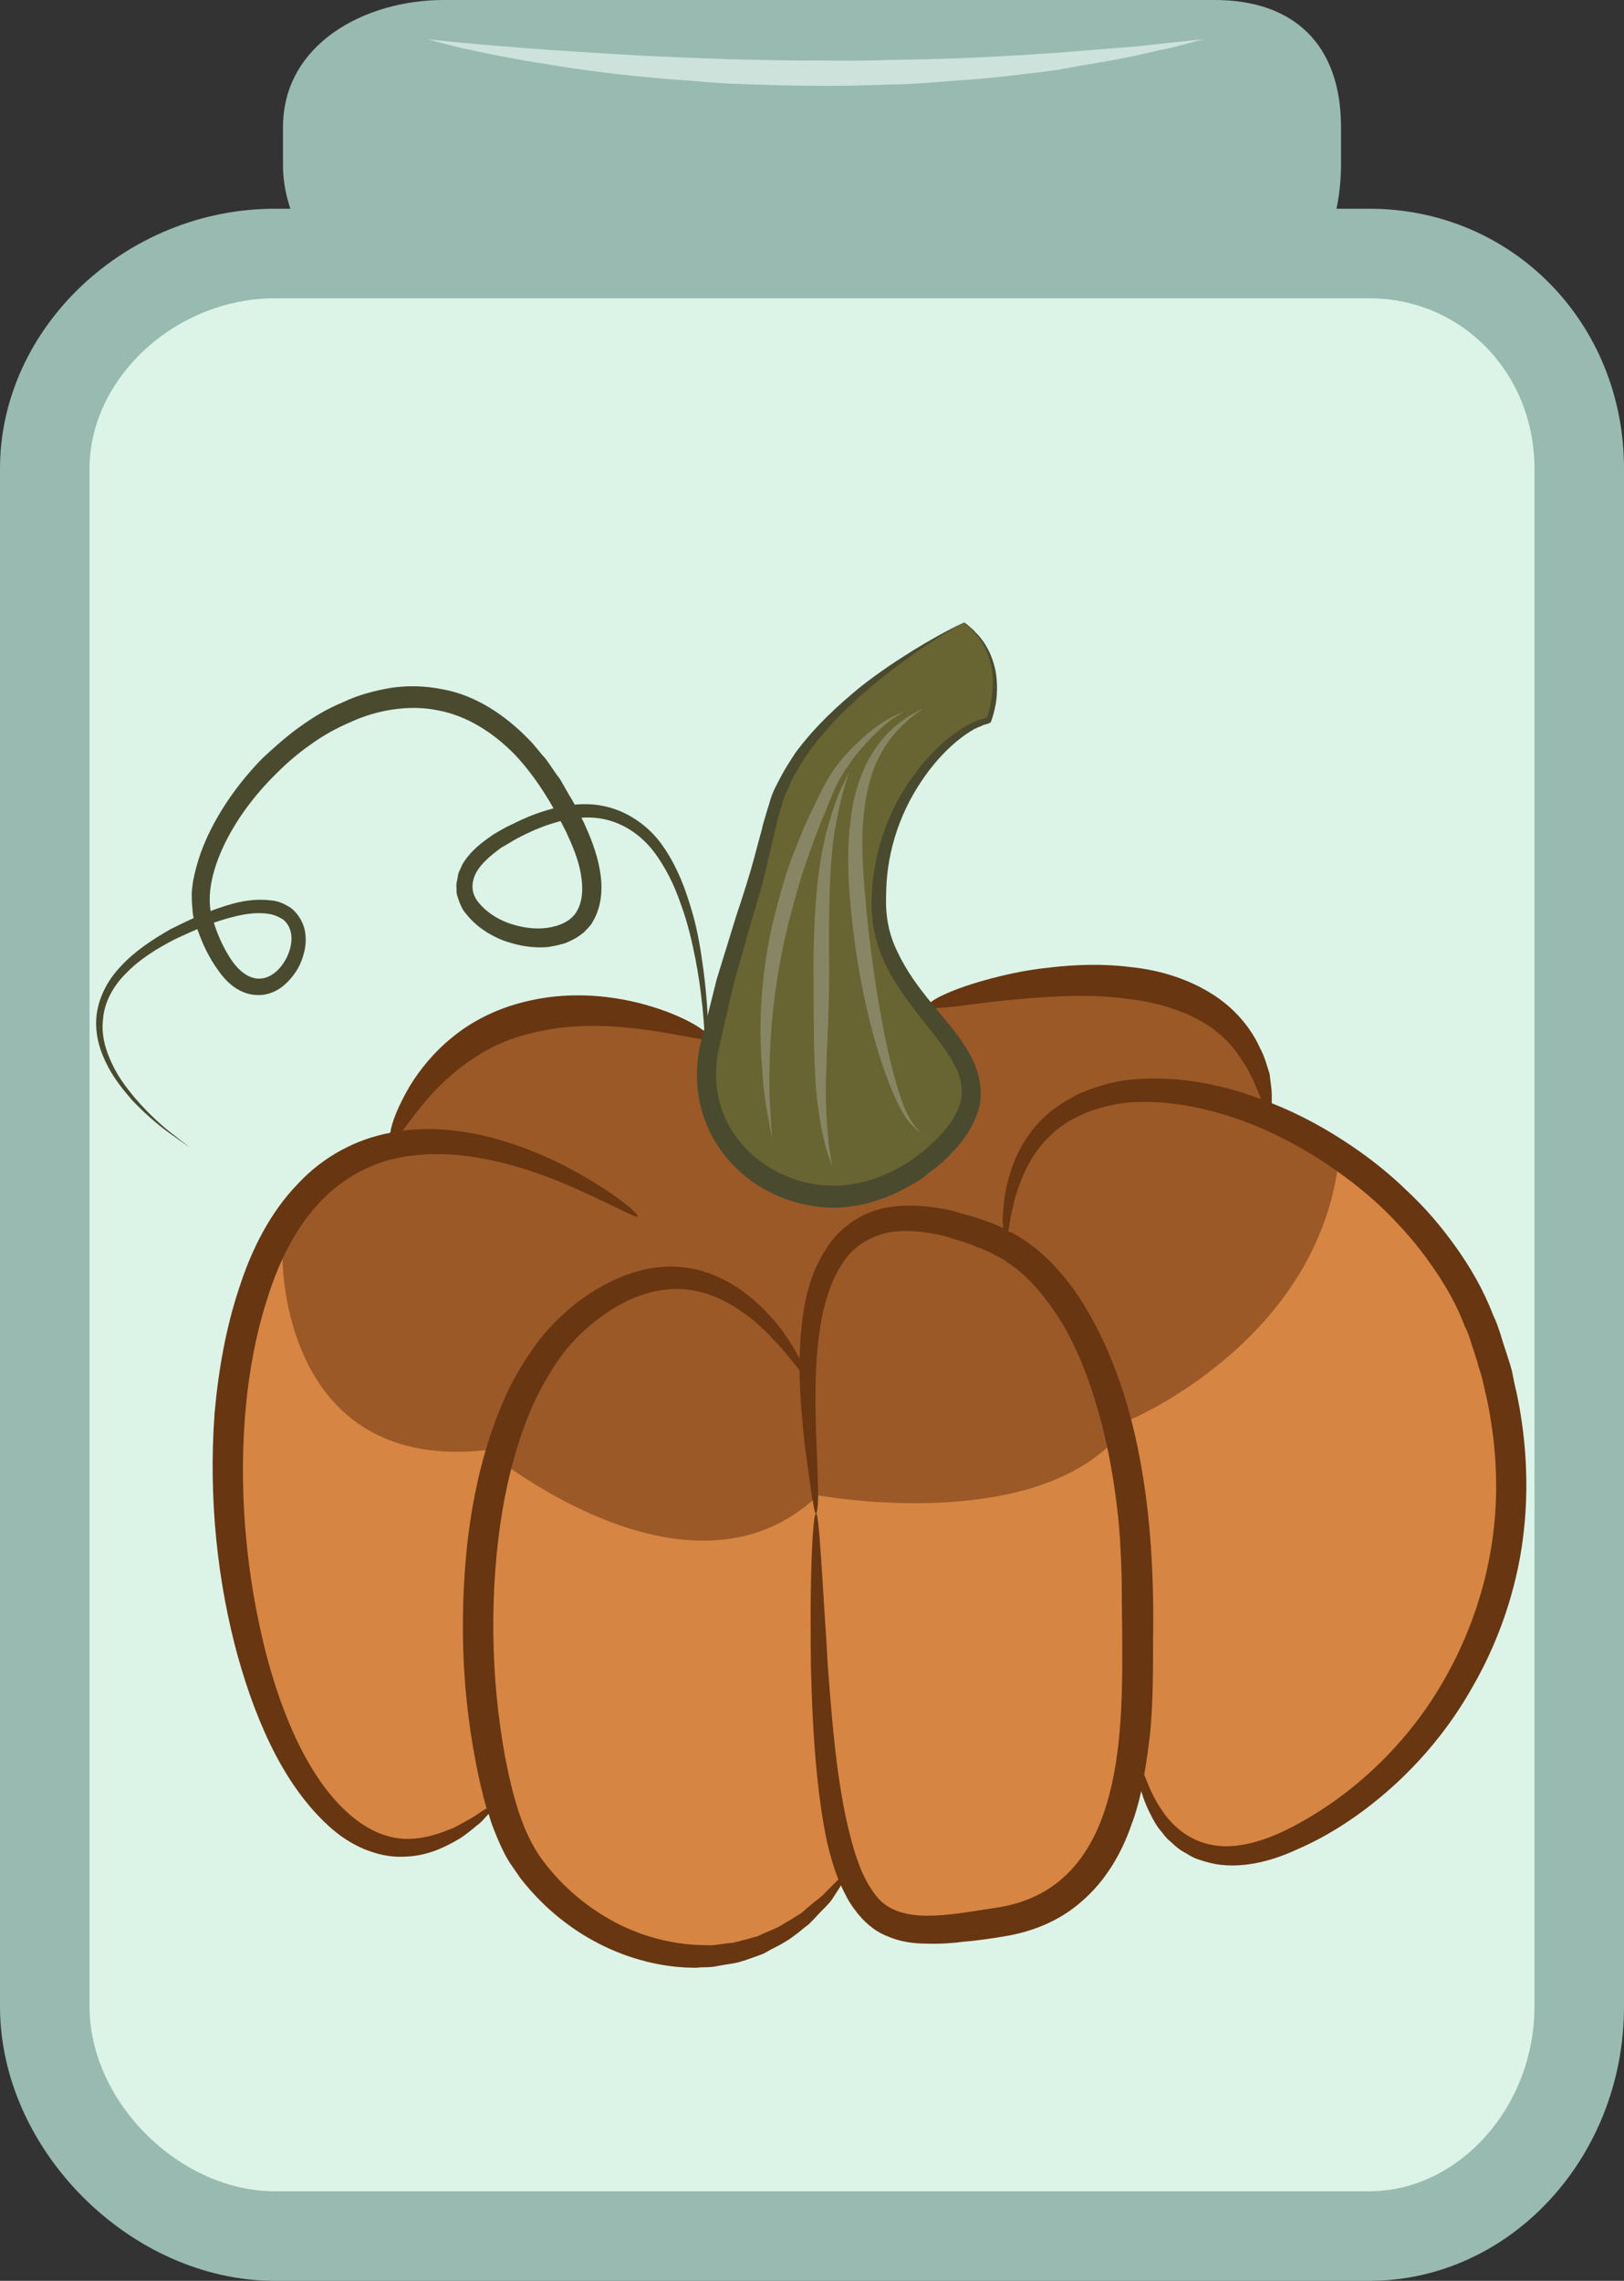
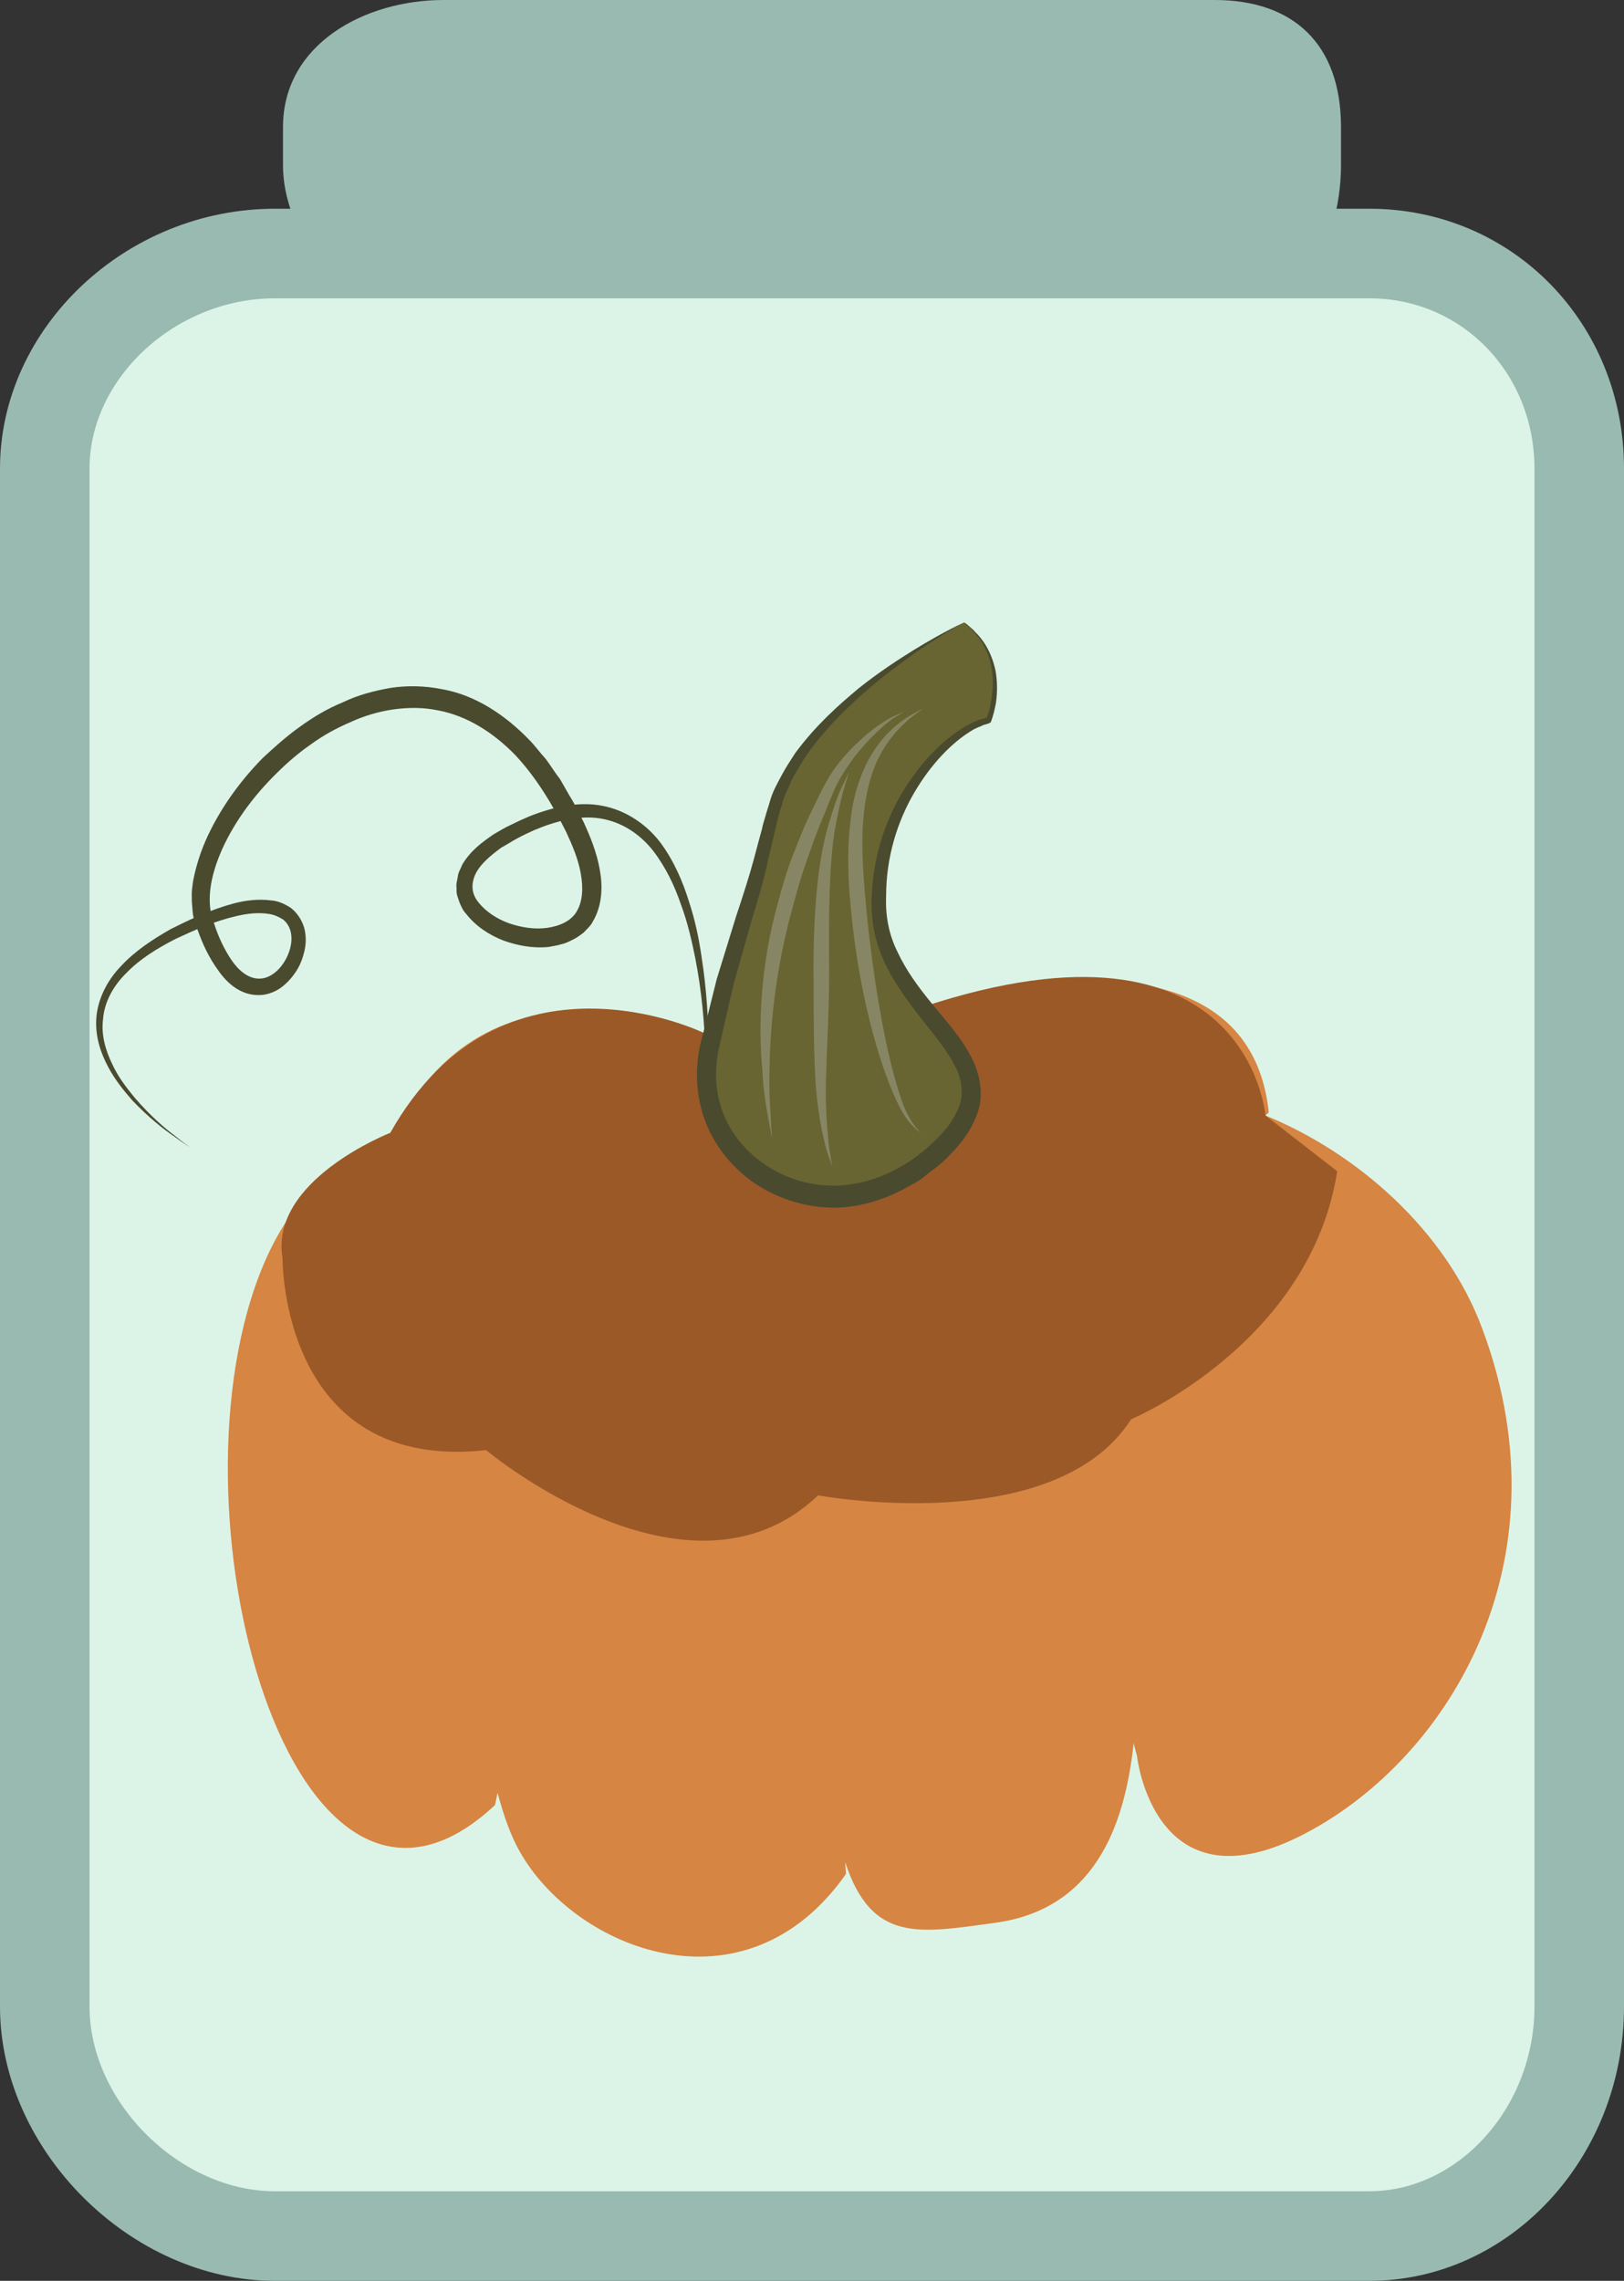
<svg xmlns="http://www.w3.org/2000/svg" xmlns:ns1="http://sodipodi.sourceforge.net/DTD/sodipodi-0.dtd" xmlns:ns2="http://www.inkscape.org/namespaces/inkscape" xml:space="preserve" width="38.45mm" height="53.98mm" version="1.1" style="clip-rule:evenodd;fill-rule:evenodd;image-rendering:optimizeQuality;shape-rendering:geometricPrecision;text-rendering:geometricPrecision" viewBox="0 0 3845 5398" id="svg36" ns1:docname="3490.svg" ns2:version="0.92.4 (5da689c313, 2019-01-14)">
  <rect x="0" y="0" width="3845" height="5398" fill="#333333" stroke="none" />
  <ns1:namedview pagecolor="#ffffff" bordercolor="#666666" borderopacity="1" objecttolerance="10" gridtolerance="10" guidetolerance="10" ns2:pageopacity="0" ns2:pageshadow="2" ns2:window-width="640" ns2:window-height="480" id="namedview38" showgrid="false" ns2:zoom="0.2102413" ns2:cx="70.148032" ns2:cy="88.932282" ns2:window-x="0" ns2:window-y="0" ns2:window-maximized="0" ns2:current-layer="svg36" />
  <defs id="defs4">
    <style type="text/css" id="style2">
   
    .fil6 {fill:#4A4A2F;fill-rule:nonzero}
    .fil5 {fill:#683611;fill-rule:nonzero}
    .fil7 {fill:#686532;fill-rule:nonzero}
    .fil8 {fill:#878664;fill-rule:nonzero}
    .fil0 {fill:#99BAB0;fill-rule:nonzero}
    .fil4 {fill:#9B5927;fill-rule:nonzero}
    .fil2 {fill:#CCE2DB;fill-rule:nonzero}
    .fil3 {fill:#D68543;fill-rule:nonzero}
    .fil1 {fill:#DCF4E8;fill-rule:nonzero}
   
  </style>
  </defs>
  <g id="Vrstva_x0020_1" transform="translate(-8644,-11805)">
    <g id="_629773720">
      <path class="fil0" d="m 11819,12195 c 0,197 -113,386 -299,386 H 9694 c -186,0 -380,-189 -380,-386 v -89 c 0,-197 194,-301 380,-301 h 866 960 c 186,0 299,104 299,301 z" id="path7" ns2:connector-curvature="0" style="fill:#99bab0;fill-rule:nonzero" />
      <path class="fil1" d="m 12383,16554 c 0,284 -215,543 -497,543 H 9295 c -283,0 -545,-259 -545,-543 v -3640 c 0,-284 262,-509 545,-509 h 2591 c 282,0 497,225 497,509 z" id="path9" ns2:connector-curvature="0" style="fill:#dcf4e8;fill-rule:nonzero" />
      <path class="fil0" d="m 9295,12511 c -234,0 -439,188 -439,403 v 3640 c 0,225 213,437 439,437 h 2591 c 212,0 391,-200 391,-437 v -3640 c 0,-226 -172,-403 -391,-403 z m 2591,4692 H 9295 c -341,0 -651,-309 -651,-649 v -3640 c 0,-333 298,-615 651,-615 h 2591 c 338,0 603,270 603,615 v 3640 c 0,358 -271,649 -603,649 z" id="path11" ns2:connector-curvature="0" style="fill:#99bab0;fill-rule:nonzero" />
-       <path class="fil2" d="m 9657,11898 c 0,0 115,13 287,25 43,3 90,6 139,9 49,3 101,6 155,8 54,2 110,5 166,6 57,1 114,3 171,2 58,1 115,1 172,-1 56,-1 112,-2 166,-4 53,-2 105,-5 155,-8 49,-3 96,-6 139,-10 43,-3 82,-7 117,-9 35,-4 65,-7 91,-10 50,-5 79,-8 79,-8 0,0 -28,7 -77,20 -25,5 -55,12 -90,20 -34,7 -73,14 -116,21 -22,4 -44,8 -67,12 -23,3 -48,6 -72,9 -50,6 -102,12 -156,15 -54,4 -111,10 -168,10 -57,2 -115,4 -173,3 -58,0 -116,-2 -173,-4 -57,-1 -113,-8 -167,-11 -108,-9 -209,-21 -295,-36 -86,-13 -157,-28 -206,-39 -50,-12 -77,-20 -77,-20 z" id="path13" ns2:connector-curvature="0" style="fill:#cce2db;fill-rule:nonzero" />
    </g>
    <g id="_629771992">
      <path class="fil3" d="m 12154,14951 c -86,-234 -298,-418 -514,-506 l 8,-7 c -52,-498 -806,-252 -806,-252 l -519,89 v -14 c 0,0 -534,-252 -754,245 l 6,10 c -118,24 -230,103 -305,277 -247,574 65,1734 546,1284 l 6,-29 c 15,56 32,103 52,138 130,232 533,396 773,54 l -2,-28 c 63,192 175,168 353,144 233,-31 308,-221 330,-425 l 8,30 c 0,0 39,361 383,191 345,-171 643,-642 435,-1201 z" id="path16" ns2:connector-curvature="0" style="fill:#d68543;fill-rule:nonzero" />
      <path class="fil4" d="m 9313,14783 c 0,0 -5,507 482,454 0,0 478,400 786,107 0,0 559,104 741,-180 0,0 424,-178 488,-587 l -170,-132 c 0,0 -41,-511 -811,-257 l -318,91 -202,-30 c 0,0 -477,-231 -741,237 0,0 -287,112 -255,297 z" id="path18" ns2:connector-curvature="0" style="fill:#9b5927;fill-rule:nonzero" />
-       <path class="fil5" d="m 12176,15459 c -17,111 -54,214 -103,304 -98,181 -245,303 -378,370 -67,34 -134,50 -188,37 -54,-12 -92,-49 -115,-85 -20,-30 -30,-58 -39,-80 6,-32 10,-65 14,-97 7,-73 7,-147 7,-221 5,-292 -31,-592 -177,-815 -37,-54 -82,-104 -136,-137 -9,-7 -20,-12 -30,-16 1,-3 2,-6 2,-10 1,-5 2,-12 3,-19 1,-7 3,-15 5,-23 2,-9 4,-18 6,-27 3,-9 6,-19 10,-29 14,-41 39,-89 83,-127 21,-19 48,-34 79,-47 30,-11 64,-20 100,-23 147,-10 327,46 491,163 41,29 82,62 119,99 37,37 73,78 104,123 32,45 60,94 80,147 7,13 11,27 15,40 5,14 9,28 14,43 3,14 9,27 12,42 l 10,43 c 25,117 29,235 12,345 z m -919,638 c -21,61 -53,114 -96,152 -43,39 -97,61 -152,70 -116,17 -240,47 -295,-33 -28,-37 -45,-88 -57,-136 -13,-49 -21,-98 -28,-145 -13,-94 -19,-180 -25,-256 -4,-76 -9,-141 -12,-195 -7,-108 -11,-167 -16,-167 -5,0 -10,59 -12,168 -1,53 -1,120 0,196 2,77 5,164 15,261 5,48 12,99 23,152 7,29 15,59 27,89 -2,2 -4,4 -6,6 -7,7 -15,15 -25,25 -9,11 -23,19 -36,31 -7,5 -14,12 -21,18 -9,5 -17,10 -26,16 -10,5 -19,12 -29,17 -10,5 -21,9 -32,14 -6,3 -12,5 -17,8 -7,1 -12,3 -19,5 -12,3 -25,7 -39,10 -13,1 -27,3 -41,5 -15,2 -29,0 -44,0 -61,-3 -127,-19 -191,-52 -63,-33 -126,-83 -174,-148 -48,-64 -71,-152 -89,-244 -17,-93 -27,-191 -28,-292 -2,-200 27,-395 97,-549 18,-38 39,-74 61,-105 23,-32 49,-58 77,-81 56,-46 117,-75 175,-80 59,-7 112,12 153,36 43,25 75,55 99,81 32,33 51,60 63,74 1,68 7,126 12,174 7,54 13,95 17,122 5,29 7,43 10,43 2,0 5,-15 5,-43 0,-29 -2,-71 -4,-124 -2,-54 -4,-119 0,-194 3,-37 7,-77 16,-117 9,-40 23,-81 47,-116 23,-36 59,-59 102,-70 42,-9 92,-4 141,8 12,4 25,8 38,12 11,3 24,8 37,14 13,3 24,10 36,15 11,7 24,11 34,20 45,28 82,72 115,120 33,49 59,105 80,166 21,60 38,124 50,190 12,66 21,135 24,204 2,36 3,70 3,106 0,37 1,73 1,110 1,144 -2,287 -44,409 z m 977,-999 c -4,-16 -7,-31 -10,-47 -4,-16 -9,-30 -14,-46 -5,-15 -10,-30 -14,-44 -5,-15 -10,-30 -17,-44 -23,-60 -54,-113 -89,-162 -35,-49 -73,-93 -115,-132 -41,-40 -84,-74 -128,-104 -63,-43 -128,-78 -192,-103 0,-6 0,-12 0,-20 0,-14 -3,-30 -5,-49 -6,-18 -11,-40 -23,-62 -20,-45 -59,-94 -114,-128 -54,-34 -121,-56 -190,-63 -70,-9 -136,-6 -195,1 -59,6 -110,18 -153,30 -86,24 -136,51 -133,61 3,10 56,2 142,-9 43,-5 94,-10 150,-13 56,-3 117,-4 180,5 63,7 120,24 167,49 46,24 80,59 102,94 12,16 20,34 28,49 6,16 13,29 17,41 0,2 1,2 1,4 -109,-41 -217,-56 -315,-45 -40,5 -78,17 -112,31 -34,17 -65,36 -89,60 -49,48 -72,105 -83,150 -3,11 -5,22 -7,32 -2,11 -2,20 -3,29 -1,9 -2,17 -2,25 0,7 0,14 1,21 0,1 0,2 0,3 -14,-7 -27,-13 -41,-17 -13,-5 -27,-10 -40,-13 -14,-4 -28,-8 -41,-12 -56,-12 -113,-17 -168,-4 -55,14 -103,51 -130,96 -29,45 -43,92 -51,137 -7,43 -10,84 -11,122 -8,-17 -22,-40 -41,-67 -23,-30 -54,-65 -99,-97 -45,-31 -107,-58 -178,-54 -70,3 -143,35 -208,84 -32,25 -63,55 -90,89 -27,36 -51,74 -72,116 -80,167 -111,371 -109,581 1,106 12,208 31,306 7,36 15,71 25,106 -2,1 -4,2 -7,4 -8,5 -17,12 -29,19 -11,6 -25,14 -40,22 -31,13 -70,28 -116,27 -45,-1 -94,-22 -138,-63 -89,-80 -154,-224 -195,-387 -41,-165 -62,-355 -47,-550 8,-98 25,-193 53,-279 27,-87 66,-164 119,-222 53,-59 119,-95 187,-110 67,-14 134,-11 193,-1 121,21 214,65 277,94 64,30 98,49 101,45 2,-4 -27,-32 -88,-71 -61,-38 -153,-91 -280,-121 -56,-12 -121,-20 -189,-11 14,-18 33,-45 58,-74 51,-59 133,-130 244,-156 110,-29 218,-17 294,-6 78,12 125,26 130,16 3,-9 -39,-41 -118,-68 -77,-26 -195,-49 -323,-16 -64,16 -122,46 -166,82 -46,37 -78,78 -101,115 -29,49 -44,89 -47,112 -77,14 -157,54 -219,121 -64,66 -109,153 -139,247 -31,93 -49,194 -58,296 -15,206 8,404 55,575 24,86 54,166 91,236 37,70 83,131 135,175 53,45 117,67 172,63 55,-2 97,-25 128,-43 16,-11 29,-21 39,-30 12,-8 19,-18 26,-25 1,-1 2,-2 3,-3 2,8 5,16 7,23 9,24 18,46 29,68 6,12 12,22 19,32 7,10 14,20 20,29 117,150 281,213 417,212 17,-2 33,0 49,-4 16,-3 32,-5 47,-8 15,-4 29,-9 43,-14 6,-2 13,-5 19,-7 6,-3 13,-7 18,-10 12,-6 24,-12 35,-19 11,-6 20,-14 30,-21 8,-7 17,-14 25,-20 8,-8 15,-15 21,-22 13,-14 26,-25 34,-37 8,-12 15,-23 20,-31 0,-1 0,-1 1,-2 9,20 19,40 33,58 19,26 45,50 76,62 31,14 64,18 95,18 30,1 61,-1 90,-5 15,-1 30,-3 45,-5 15,-2 29,-4 46,-7 64,-10 131,-35 185,-83 55,-47 94,-112 118,-182 10,-26 17,-52 23,-79 5,17 12,36 23,57 5,10 11,21 19,32 9,10 16,22 28,31 10,10 22,20 36,27 7,4 14,9 22,12 7,3 15,5 24,8 66,20 144,5 217,-29 74,-32 149,-80 221,-144 72,-64 140,-144 194,-240 55,-95 97,-207 116,-326 19,-121 15,-249 -12,-374 z" id="path20" ns2:connector-curvature="0" style="fill:#683611;fill-rule:nonzero" />
      <path class="fil6" d="m 9094,14520 c 0,0 -13,-7 -37,-25 -25,-17 -60,-44 -100,-86 -19,-22 -40,-47 -57,-79 -17,-32 -31,-71 -28,-115 3,-44 25,-89 58,-123 32,-35 74,-63 118,-88 46,-23 94,-46 150,-61 27,-7 57,-11 88,-7 16,1 32,8 47,18 14,11 25,27 31,46 5,18 5,37 1,55 -4,17 -10,34 -20,49 -10,15 -22,29 -38,40 -15,10 -34,17 -54,16 -41,-1 -72,-29 -92,-58 -22,-30 -37,-62 -49,-96 -4,-8 -6,-17 -9,-27 -3,-10 -3,-20 -4,-30 -1,-10 -1,-19 -1,-29 0,-10 2,-19 3,-29 7,-37 19,-74 35,-108 32,-68 77,-130 130,-184 28,-26 57,-52 88,-74 32,-23 65,-43 102,-58 35,-17 73,-27 113,-34 39,-6 81,-5 121,3 81,14 152,63 207,120 14,14 25,30 39,45 12,16 22,33 34,48 10,17 19,34 29,50 10,17 18,35 27,52 16,35 31,72 38,112 7,38 7,84 -17,124 -5,10 -14,17 -21,25 -8,6 -17,13 -26,17 -10,5 -18,9 -28,11 -9,3 -19,4 -28,6 -38,4 -74,-3 -108,-15 -33,-13 -65,-33 -89,-64 -7,-7 -11,-17 -15,-26 -3,-10 -8,-19 -7,-31 0,-5 -1,-10 0,-15 l 3,-16 c 1,-10 7,-18 10,-27 20,-34 48,-54 74,-72 14,-8 28,-17 42,-23 14,-7 27,-13 41,-19 57,-23 118,-37 175,-26 58,11 107,46 139,89 32,44 52,92 66,137 15,45 24,90 30,131 13,83 16,155 17,214 1,59 -1,105 -3,136 -1,31 -3,46 -3,46 0,0 1,-15 2,-47 0,-30 0,-76 -4,-135 -3,-58 -8,-130 -24,-211 -8,-40 -18,-84 -34,-127 -15,-44 -36,-88 -66,-127 -31,-39 -74,-68 -125,-76 -50,-8 -105,6 -157,28 -13,6 -26,12 -39,19 -13,7 -25,15 -38,22 -23,17 -47,36 -60,60 -12,24 -12,49 7,71 17,21 43,38 71,48 29,10 60,15 90,11 29,-4 58,-16 71,-40 14,-24 15,-56 9,-89 -6,-34 -20,-67 -35,-99 -32,-64 -71,-129 -121,-182 -50,-51 -112,-92 -183,-105 -34,-7 -69,-7 -105,-2 -34,5 -69,15 -101,30 -33,14 -64,31 -93,52 -29,20 -57,44 -82,69 -51,50 -94,107 -124,169 -29,61 -47,130 -24,187 10,31 24,61 41,86 17,25 39,43 63,44 47,3 89,-65 77,-112 -3,-11 -9,-21 -18,-28 -10,-6 -20,-11 -33,-13 -25,-4 -52,-1 -77,5 -52,12 -99,33 -144,54 -45,23 -85,48 -116,80 -32,31 -53,70 -56,110 -5,39 7,76 22,107 15,32 35,57 53,79 37,43 71,72 95,90 23,19 36,27 36,27 z" id="path22" ns2:connector-curvature="0" style="fill:#4a4a2f;fill-rule:nonzero" />
      <path class="fil7" d="m 10927,13278 c 0,0 -397,198 -455,457 -59,260 -91,280 -149,553 -59,273 279,478 532,253 253,-226 -117,-321 -130,-580 -13,-260 175,-438 260,-451 0,0 58,-144 -58,-232 z" id="path24" ns2:connector-curvature="0" style="fill:#686532;fill-rule:nonzero" />
      <path class="fil6" d="m 10927,13278 c 0,0 2,2 7,5 4,5 12,9 19,18 17,16 38,45 48,91 4,22 5,49 1,77 -3,14 -5,26 -12,45 -5,5 -16,5 -22,9 -7,3 -13,5 -20,9 -51,30 -101,83 -140,150 -39,67 -66,151 -66,243 -2,46 6,91 27,133 20,43 49,83 82,123 33,41 71,80 97,135 13,27 21,62 17,96 -5,33 -21,63 -39,88 -19,25 -40,47 -63,66 -12,9 -24,18 -36,28 -12,9 -26,15 -39,23 -54,29 -116,48 -179,46 -63,-2 -124,-22 -176,-56 -52,-35 -94,-85 -117,-143 -24,-59 -27,-124 -15,-183 14,-54 27,-107 40,-159 16,-51 31,-101 46,-149 16,-48 31,-94 43,-139 6,-23 12,-45 18,-67 2,-11 6,-22 9,-33 3,-11 7,-22 10,-33 6,-22 17,-41 27,-60 10,-19 22,-37 33,-54 48,-65 102,-113 150,-153 49,-39 94,-68 131,-91 75,-46 119,-65 119,-65 0,0 -43,22 -115,71 -35,26 -79,57 -125,98 -46,41 -97,91 -140,155 -10,17 -21,34 -30,52 -7,19 -18,36 -22,57 -4,10 -6,20 -9,30 -3,12 -5,22 -8,34 -5,22 -11,45 -16,68 -10,47 -24,94 -39,142 -13,48 -28,98 -42,149 -12,51 -24,104 -36,157 -10,52 -7,105 13,153 40,98 144,165 253,167 109,2 212,-59 278,-141 15,-21 27,-43 31,-66 3,-22 -1,-46 -11,-68 -21,-45 -57,-86 -89,-127 -32,-42 -64,-85 -85,-134 -22,-48 -30,-103 -27,-151 4,-99 36,-187 80,-256 44,-68 97,-121 153,-150 7,-4 15,-7 22,-10 7,-2 12,-2 17,-5 4,-8 9,-24 10,-37 5,-26 6,-51 3,-72 -6,-45 -26,-75 -42,-92 -7,-9 -13,-14 -18,-18 -4,-4 -6,-6 -6,-6 z" id="path26" ns2:connector-curvature="0" style="fill:#4a4a2f;fill-rule:nonzero" />
-       <path class="fil8" d="m 10784,13489 c 0,0 -3,2 -10,7 -5,3 -15,8 -26,17 -21,17 -50,44 -80,82 -15,20 -30,42 -43,67 -12,25 -23,55 -36,86 -13,30 -24,63 -36,97 -12,33 -22,69 -32,106 -41,146 -54,285 -55,385 -2,51 2,92 3,120 2,28 3,44 3,44 0,0 -3,-16 -8,-43 -5,-29 -13,-69 -15,-120 -10,-102 -5,-246 37,-396 10,-38 21,-75 34,-109 14,-35 26,-67 41,-98 15,-30 27,-58 43,-85 15,-26 33,-48 50,-66 35,-37 67,-61 91,-75 12,-7 22,-11 29,-14 6,-3 10,-5 10,-5 z" id="path28" ns2:connector-curvature="0" style="fill:#878664;fill-rule:nonzero" />
+       <path class="fil8" d="m 10784,13489 c 0,0 -3,2 -10,7 -5,3 -15,8 -26,17 -21,17 -50,44 -80,82 -15,20 -30,42 -43,67 -12,25 -23,55 -36,86 -13,30 -24,63 -36,97 -12,33 -22,69 -32,106 -41,146 -54,285 -55,385 -2,51 2,92 3,120 2,28 3,44 3,44 0,0 -3,-16 -8,-43 -5,-29 -13,-69 -15,-120 -10,-102 -5,-246 37,-396 10,-38 21,-75 34,-109 14,-35 26,-67 41,-98 15,-30 27,-58 43,-85 15,-26 33,-48 50,-66 35,-37 67,-61 91,-75 12,-7 22,-11 29,-14 6,-3 10,-5 10,-5 " id="path28" ns2:connector-curvature="0" style="fill:#878664;fill-rule:nonzero" />
      <path class="fil8" d="m 10654,13633 c 0,0 -4,13 -11,35 -7,23 -14,57 -22,98 -14,84 -15,201 -14,331 1,131 -11,249 -7,334 1,21 2,41 4,57 1,17 2,32 5,44 3,23 6,36 6,36 0,0 -4,-13 -12,-35 -4,-12 -7,-26 -11,-43 -4,-16 -7,-36 -10,-57 -13,-86 -11,-206 -12,-336 0,-131 10,-252 34,-335 12,-41 23,-74 34,-96 10,-21 16,-33 16,-33 z" id="path30" ns2:connector-curvature="0" style="fill:#878664;fill-rule:nonzero" />
      <path class="fil8" d="m 10829,13482 c 0,0 -3,3 -9,7 -5,4 -14,10 -24,18 -20,18 -48,45 -70,88 -22,42 -35,98 -39,162 -4,63 2,134 9,209 15,149 38,283 63,378 13,48 25,85 39,108 7,12 13,20 18,25 4,6 7,9 7,9 0,0 -3,-2 -8,-7 -6,-5 -13,-12 -22,-23 -17,-22 -34,-60 -51,-106 -34,-93 -67,-229 -82,-380 -8,-75 -11,-149 -3,-216 6,-67 27,-127 54,-169 27,-43 59,-68 82,-83 11,-7 20,-11 27,-15 6,-3 9,-5 9,-5 z" id="path32" ns2:connector-curvature="0" style="fill:#878664;fill-rule:nonzero" />
    </g>
  </g>
</svg>